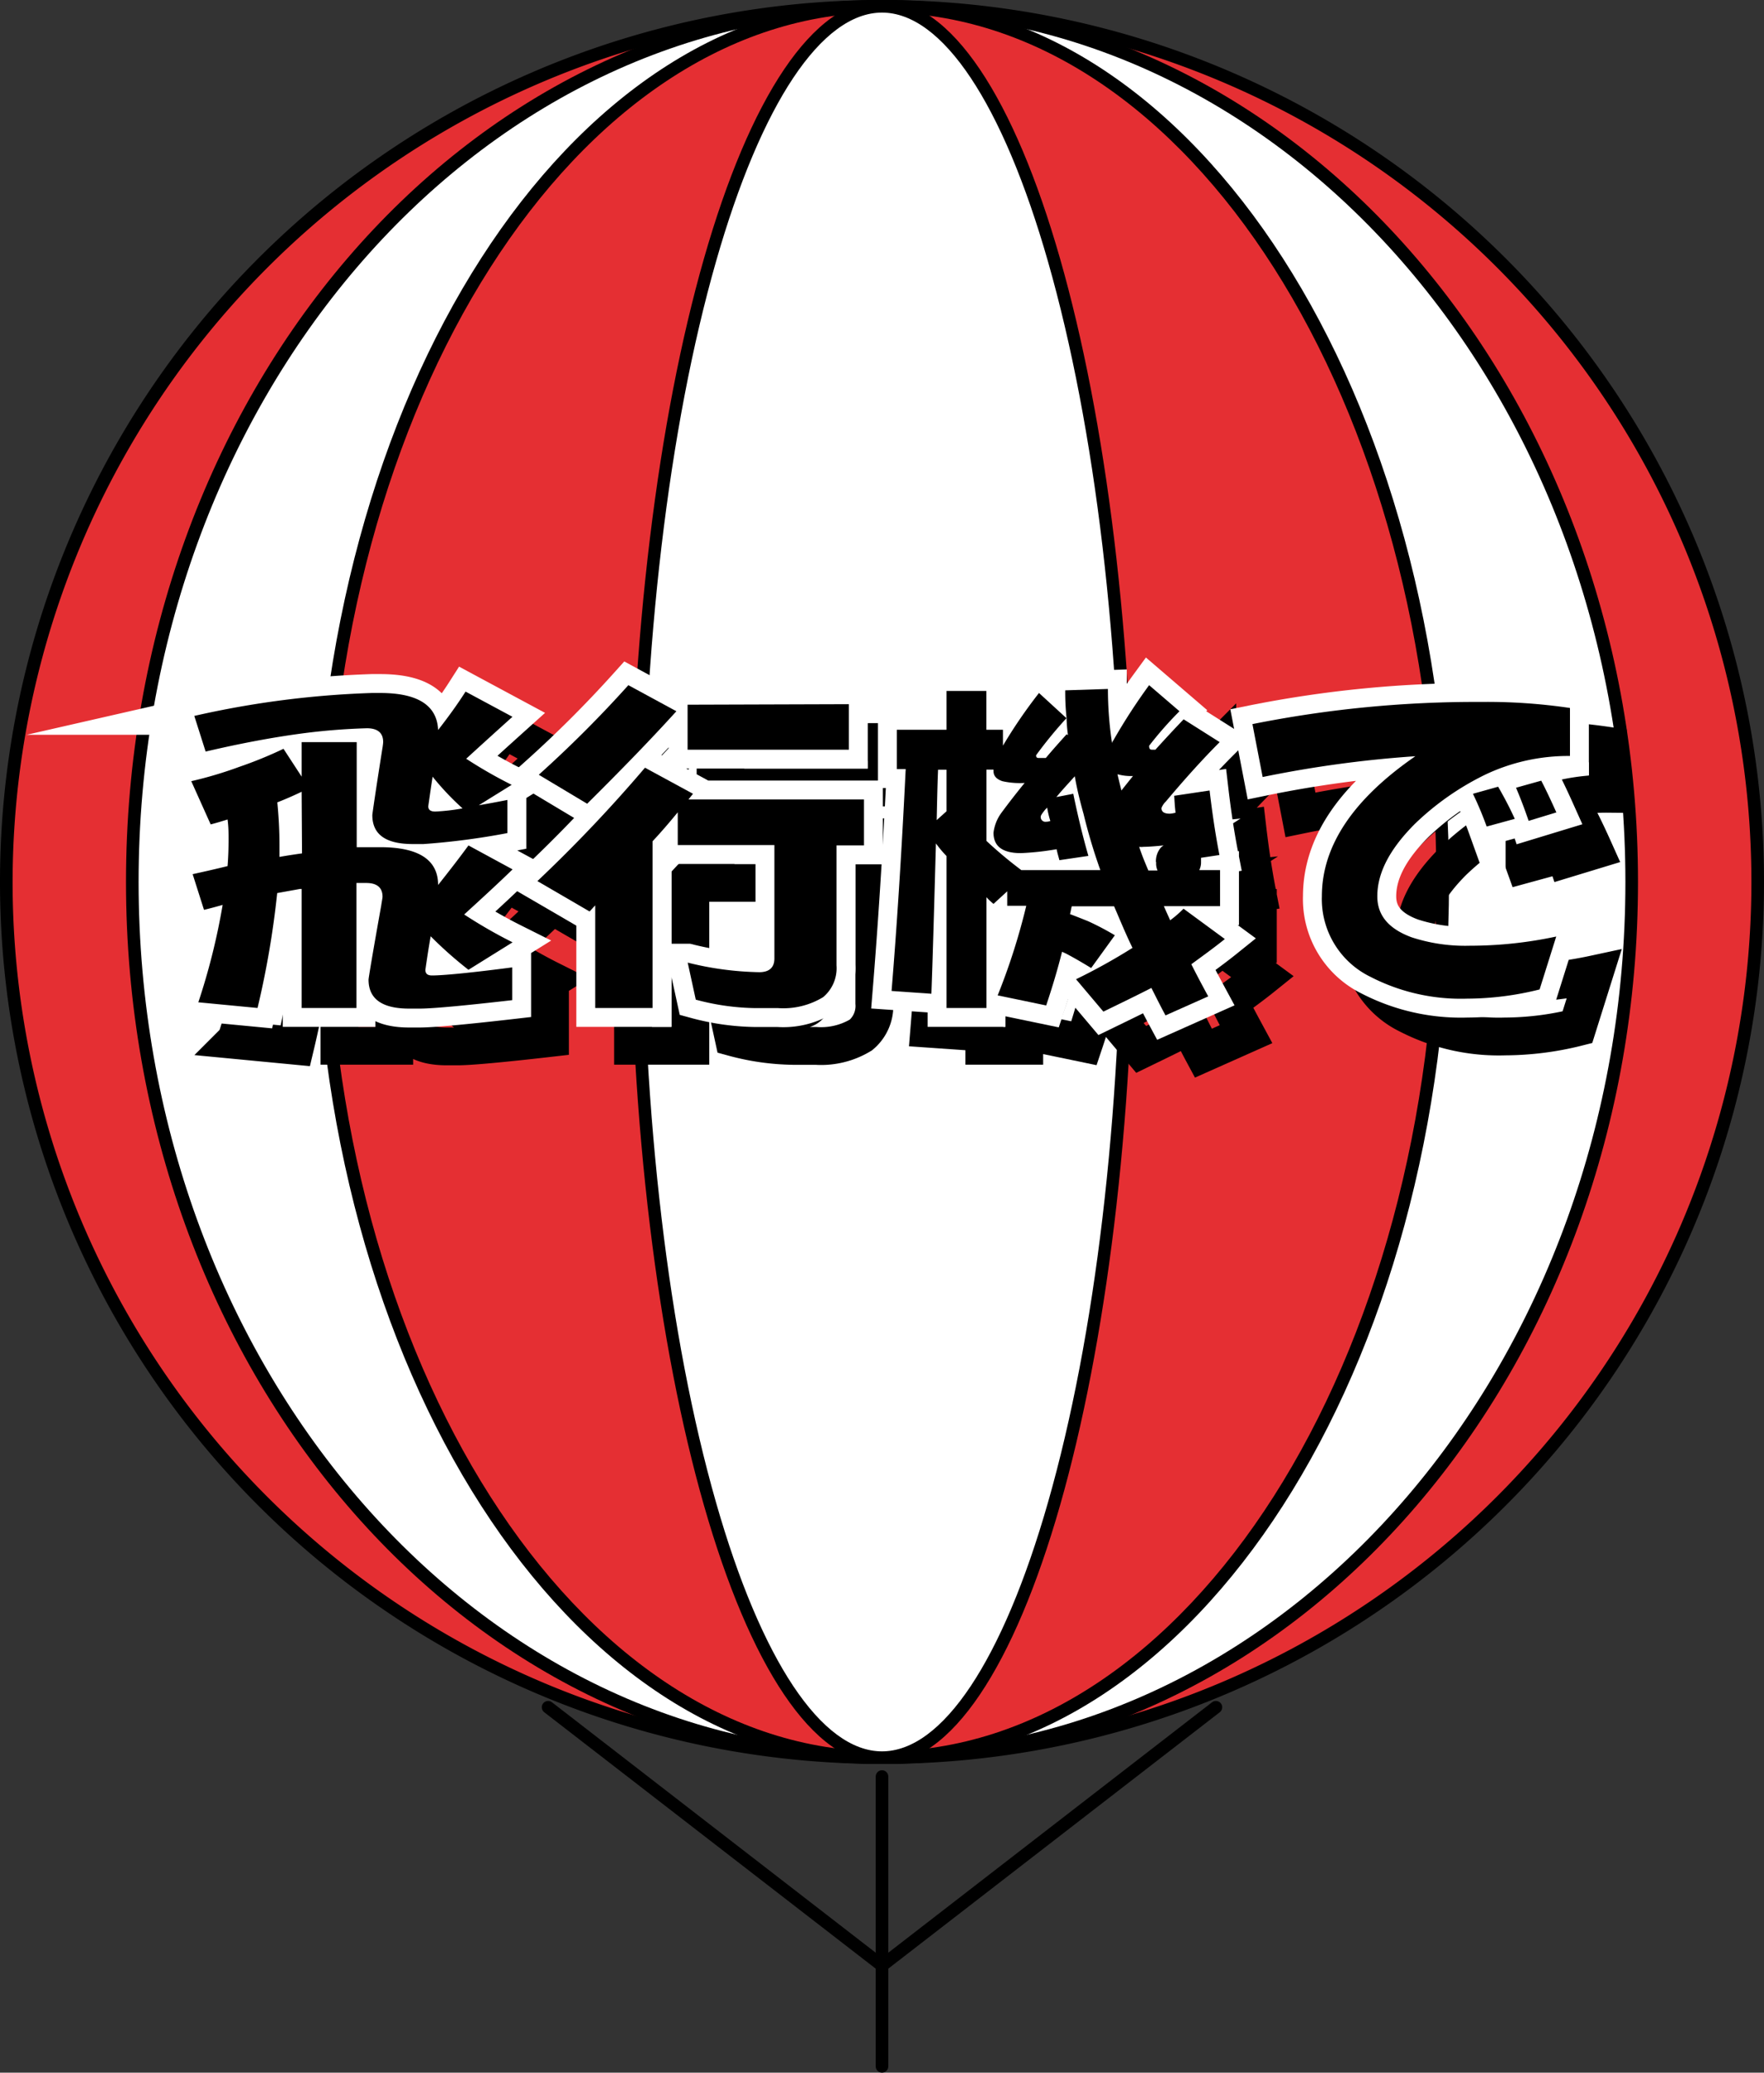
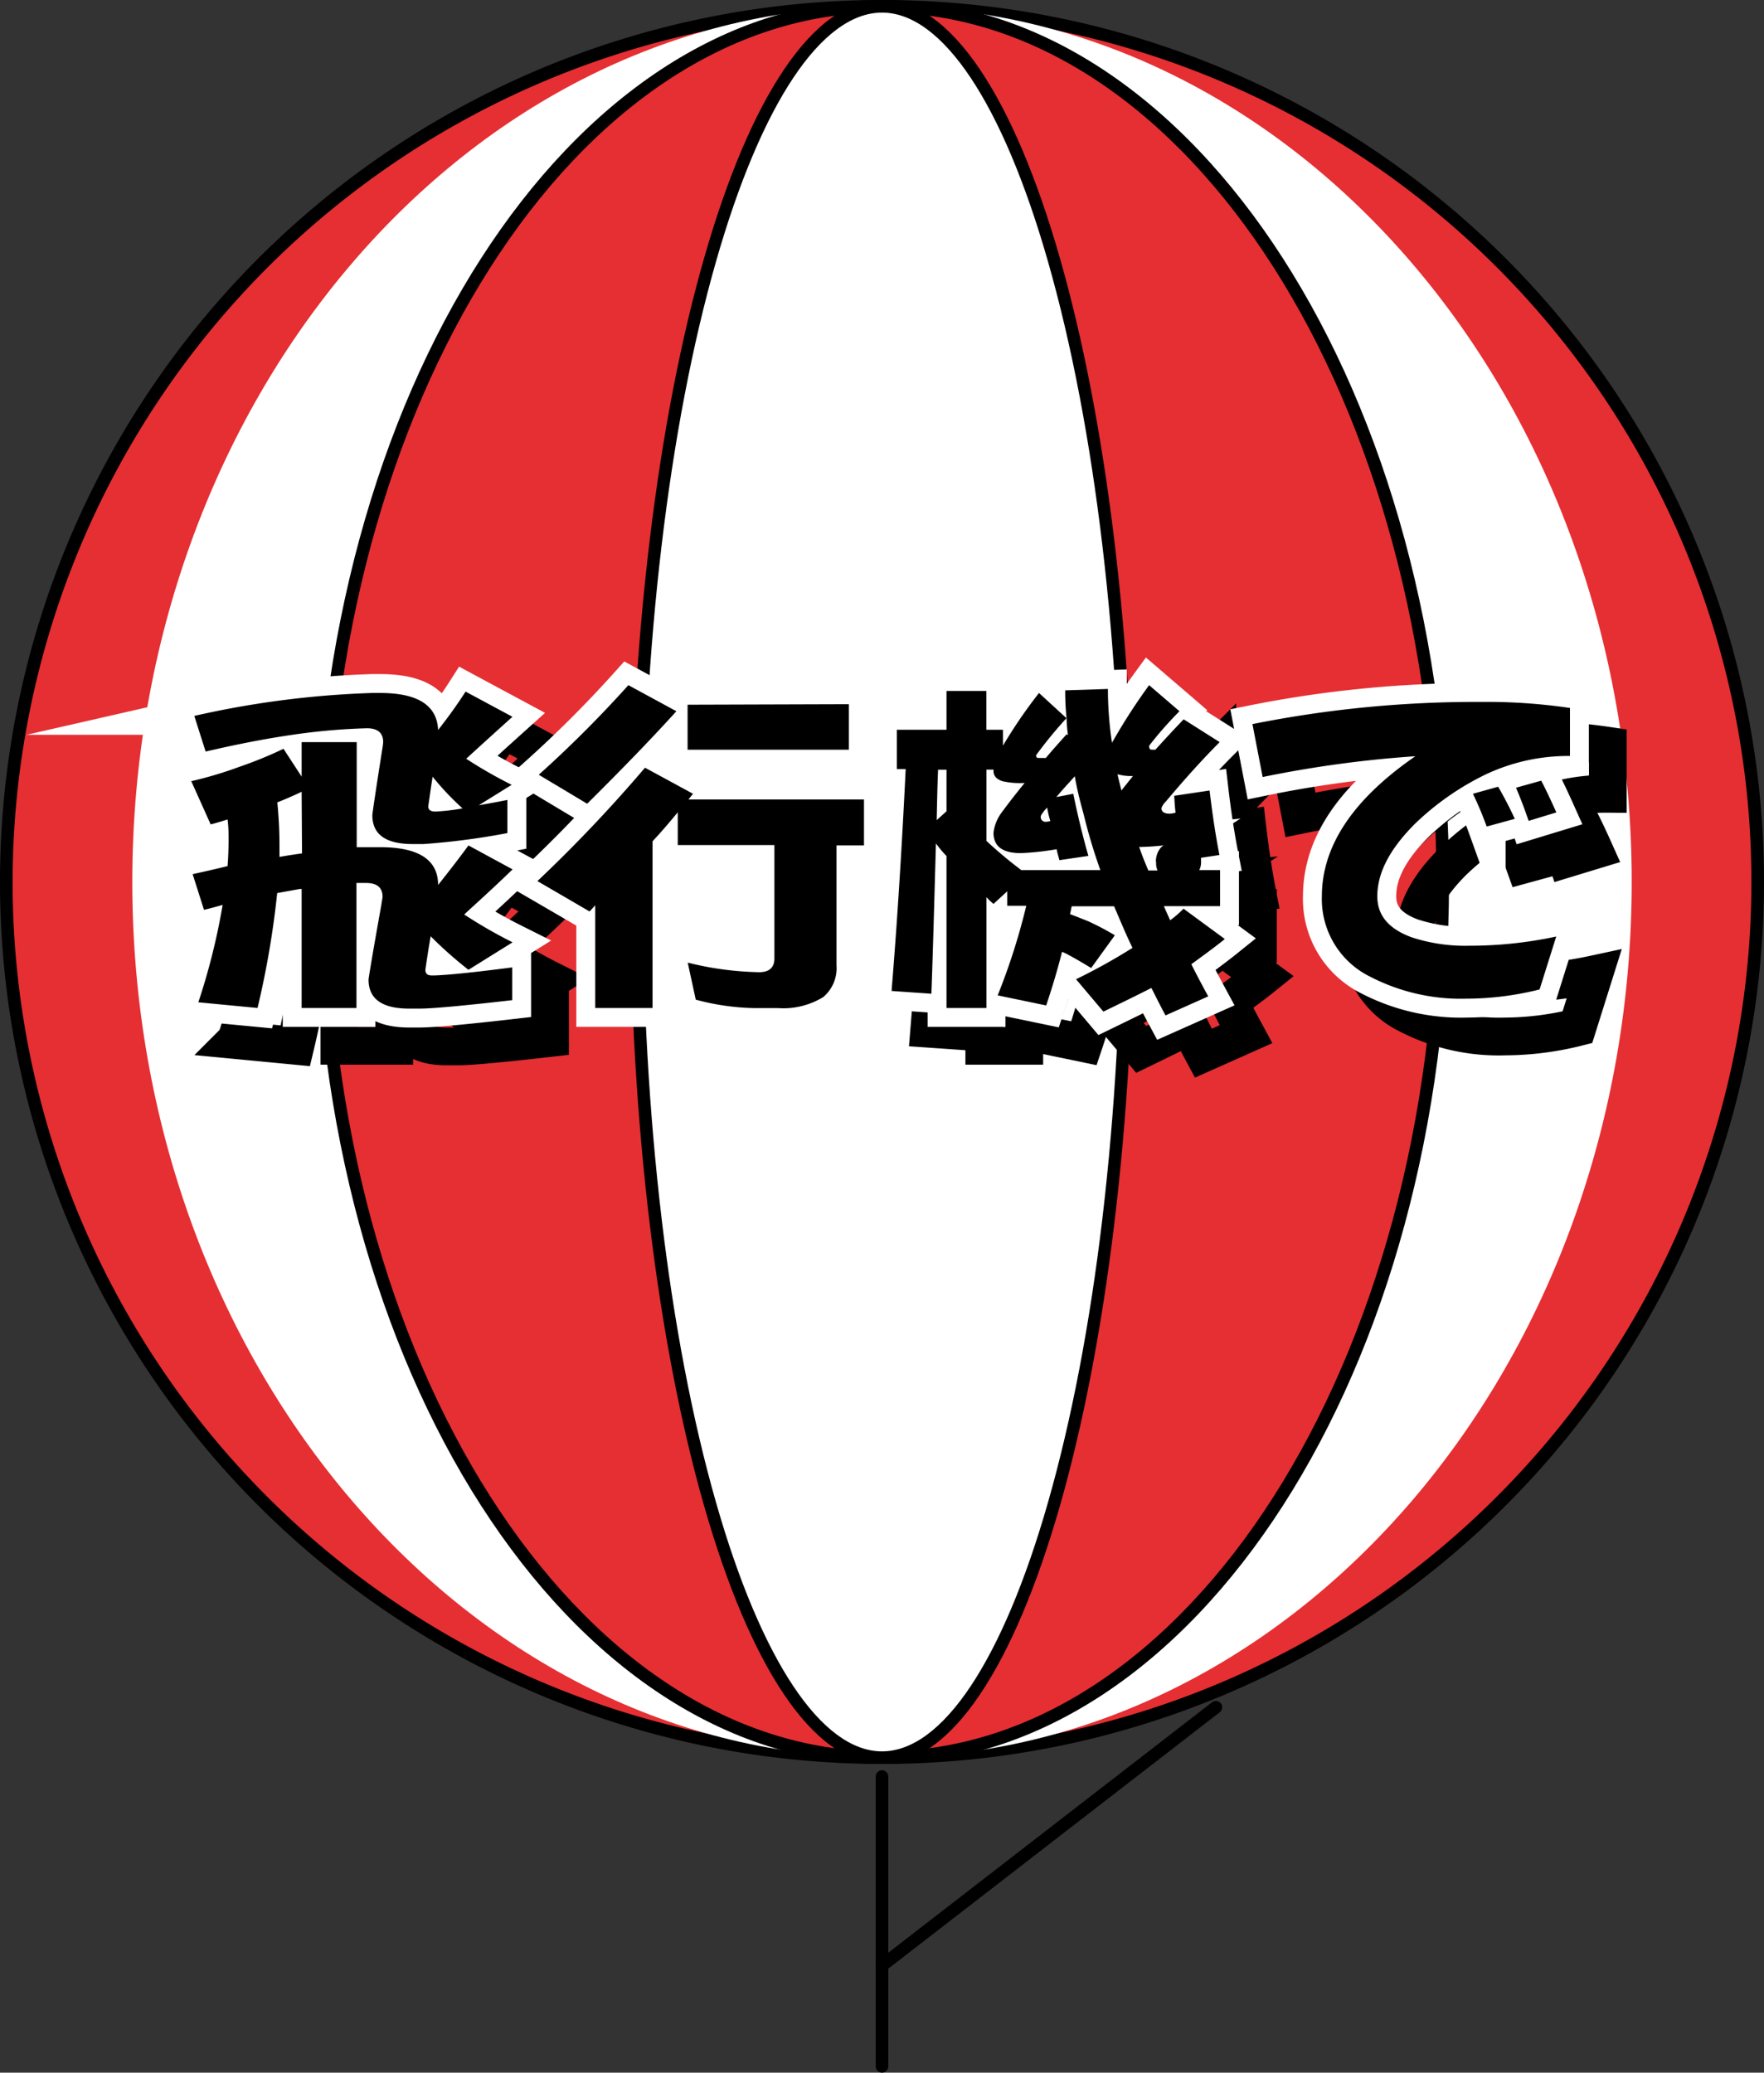
<svg xmlns="http://www.w3.org/2000/svg" xmlns:xlink="http://www.w3.org/1999/xlink" viewBox="0 0 140 164.5">
  <rect x="0" y="0" width="140" height="164.5" fill="#333333" stroke="none" />
  <defs>
    <style>.cls-1{fill:#e52f33;}.cls-2{fill:#fff;}.cls-3,.cls-4,.cls-5{fill:none;stroke-linecap:round;}.cls-3,.cls-4{stroke:#000;}.cls-3{stroke-linejoin:round;}.cls-4,.cls-5{stroke-miterlimit:10;stroke-width:3px;}.cls-5{stroke:#fff;}</style>
    <symbol id="アドバルーン" data-name="アドバルーン" viewBox="0 0 140 164.5">
      <path class="cls-1" d="M70,139.5A69.5,69.5,0,1,1,139.5,70,69.58,69.58,0,0,1,70,139.5Z" />
      <path d="M70,1A69,69,0,1,1,1,70,69.08,69.08,0,0,1,70,1m0-1a70,70,0,1,0,70,70A70,70,0,0,0,70,0Z" />
      <path class="cls-2" d="M70,139.5c-32.81,0-59.5-31.18-59.5-69.5S37.19.5,70,.5,129.5,31.68,129.5,70,102.81,139.5,70,139.5Z" />
-       <path d="M70,1c32.53,0,59,31,59,69s-26.47,69-59,69S11,108,11,70,37.47,1,70,1m0-1C36.86,0,10,31.34,10,70s26.86,70,60,70,60-31.34,60-70S103.14,0,70,0Z" />
      <path class="cls-1" d="M70,139.5c-24.54,0-44.5-31.18-44.5-69.5S45.46.5,70,.5,114.5,31.68,114.5,70,94.54,139.5,70,139.5Z" />
      <path d="M70,1c24.26,0,44,31,44,69s-19.74,69-44,69S26,108,26,70,45.74,1,70,1m0-1C45.15,0,25,31.34,25,70s20.15,70,45,70,45-31.34,45-70S94.85,0,70,0Z" />
      <path class="cls-2" d="M70,139.5c-10.75,0-19.5-31.18-19.5-69.5S59.25.5,70,.5,89.5,31.68,89.5,70,80.75,139.5,70,139.5Z" />
      <path d="M70,1c4.79,0,9.59,7.21,13.18,19.78C86.93,33.91,89,51.39,89,70s-2.07,36.09-5.82,49.22C79.59,131.79,74.79,139,70,139s-9.59-7.21-13.18-19.78C53.07,106.09,51,88.61,51,70s2.07-36.09,5.82-49.22C60.41,8.21,65.21,1,70,1m0-1C59,0,50,31.34,50,70s9,70,20,70,20-31.34,20-70S81,0,70,0Z" />
      <line class="cls-3" x1="70" y1="164" x2="70" y2="141" />
-       <line class="cls-3" x1="70" y1="156" x2="43.5" y2="135.5" />
      <line class="cls-3" x1="70" y1="156" x2="96.5" y2="135.5" />
    </symbol>
  </defs>
  <title>btn_plane</title>
  <g id="レイヤー_2" data-name="レイヤー 2">
    <g id="レイヤー_1-2" data-name="レイヤー 1">
      <use id="アドバルーン-3" data-name="アドバルーン" width="140" height="164.5" xlink:href="#アドバルーン" />
      <path class="cls-4" d="M26.94,64.64V61.9h4.37v8.34l1.2,0h.67c3.05,0,4.59,1,4.59,3,.84-1.06,1.65-2.1,2.41-3.14L43.68,72c-1.15,1.12-2.44,2.3-3.84,3.58a38.28,38.28,0,0,0,3.84,2.21l-3.5,2.18a31.61,31.61,0,0,1-3-2.66c-.14.78-.28,1.68-.42,2.66,0,.31.17.45.53.45.84,0,3-.2,6.36-.64v2.6c-3.92.45-6.36.67-7.34.67h-.84c-2.16,0-3.22-.78-3.22-2.3,0-.11.31-2,1-5.85.06-.39.11-.64.11-.73,0-.73-.45-1.09-1.29-1.09-.25,0-.5,0-.78,0V83H26.94V73.55a.28.28,0,0,1-.11,0L25,73.88A71.38,71.38,0,0,1,23.44,83l-4.7-.45a51.91,51.91,0,0,0,1.93-7.73c-.5.14-1,.28-1.48.39l-.9-2.83c1-.22,1.88-.42,2.77-.64.06-.73.08-1.43.08-2.13,0-.45,0-1-.08-1.57-.45.14-.9.28-1.34.39L18.18,65A31.28,31.28,0,0,0,22,63.86a33.06,33.06,0,0,0,3.5-1.43ZM33.18,58c3,0,4.51,1,4.59,2.94.78-1,1.51-2,2.18-3.05l3.72,2C42.56,60.89,41.33,62,40,63.22a36.12,36.12,0,0,0,3.61,2.07L41,66.91q1-.17,2.27-.42v2.63a57.22,57.22,0,0,1-6.66.87h-.84c-2.16,0-3.22-.76-3.22-2.3,0-.08.25-1.82.78-5.18.06-.34.08-.56.08-.62,0-.73-.45-1.09-1.29-1.09a50,50,0,0,0-5.21.42c-2.3.31-4.82.78-7.59,1.43l-.9-2.83A74.14,74.14,0,0,1,32.51,58Zm-6.24,7.84q-1.05.5-1.93.84c.11,1.15.17,2.27.17,3.33,0,.34,0,.67,0,1,.62-.11,1.23-.2,1.79-.28Zm10.39-1.15c-.11.67-.22,1.46-.34,2.3,0,.28.17.42.56.42a16.19,16.19,0,0,0,2.16-.25A21.68,21.68,0,0,1,37.33,64.64Z" />
-       <path class="cls-4" d="M58,66l-.36.45H71.57V70.1H69.39v9.52a3,3,0,0,1-1.06,2.52,6.08,6.08,0,0,1-3.58.87H62.92a19,19,0,0,1-4.7-.67l-.64-2.94a25,25,0,0,0,5.68.76c.78,0,1.2-.36,1.2-1.09v-9H56.79V67.47c-.64.78-1.29,1.54-2,2.3V83H50.24V74.86c-.17.17-.31.34-.45.48l-4.14-2.41a114.75,114.75,0,0,0,8.54-9Zm-1.32-6.55c-2,2.21-4.37,4.65-7.08,7.34l-3.84-2.3a94.29,94.29,0,0,0,7.11-7.11Zm13.69-.56v3.61H57.57V58.93Z" />
      <path class="cls-4" d="M78.12,60.92V57.84h3.16v3.08H82.6v1.26A39.66,39.66,0,0,1,85.46,58l2.18,2a34.17,34.17,0,0,0-2.41,2.94c0,.17.06.22.22.22H86c.56-.67,1.12-1.29,1.65-1.88l.11.06a10.94,10.94,0,0,1-.11-1.34,19.84,19.84,0,0,1-.11-2.21l3.39-.11A28.92,28.92,0,0,0,91.26,62a.3.3,0,0,1,.08-.2,46.45,46.45,0,0,1,2.86-4.42l2.41,2.07a28.83,28.83,0,0,0-2.41,2.74c0,.22.06.31.22.31h.28c.76-.84,1.51-1.65,2.24-2.41L99.8,61.9c-1.26,1.26-2.69,2.83-4.26,4.7a1.47,1.47,0,0,0-.36.53c0,.31.22.45.67.45a2.18,2.18,0,0,0,.45-.08c-.06-.45-.08-.9-.11-1.34L99,65.74c.2,1.71.45,3.42.78,5.12l-1.46.22c0,.11,0,.22,0,.34a1.37,1.37,0,0,1-.14.64h1.65v2.86H95.37c.17.39.34.76.5,1.12a8.36,8.36,0,0,0,1.06-.92l3.28,2.41c-.87.7-1.76,1.34-2.66,2,.42.84.87,1.68,1.34,2.55l-3.39,1.51c-.42-.78-.78-1.51-1.12-2.18-1.15.59-2.41,1.2-3.81,1.88L88.4,80.72a47.16,47.16,0,0,0,4.48-2.49c-.56-1.15-1-2.24-1.46-3.3H88.06c-.06.22-.08.42-.14.62.53.2,1,.39,1.43.56a21.71,21.71,0,0,1,2.13,1.12l-1.88,2.6c-.59-.36-1.26-.76-2-1.15l-.31-.14c-.36,1.43-.78,2.83-1.26,4.26L82.18,82a51,51,0,0,0,2.27-7.11H82.94V73.74l-1.09,1a5.18,5.18,0,0,1-.56-.53V83H78.12V70.94a8.89,8.89,0,0,1-.84-1c-.14,5-.25,9-.36,11.93l-3.16-.22c.39-4.76.78-10.61,1.12-17.61h-.7V60.92Zm0,6.47v-3.3h-.67c-.06,1.4-.08,2.74-.11,4ZM89,67.61c-.28-1-.53-2-.7-3-.5.56-1,1.09-1.46,1.65L88.18,66c.34,1.65.73,3.3,1.2,4.93l-2.3.34c-.08-.31-.17-.59-.22-.87a22.1,22.1,0,0,1-2.83.31c-1.46,0-2.18-.53-2.18-1.62a3.33,3.33,0,0,1,.62-1.57c.62-.84,1.23-1.62,1.85-2.38A6.34,6.34,0,0,1,82.55,65c-.48-.17-.7-.42-.7-.81v-.11h-.56v5.66a33.65,33.65,0,0,0,2.77,2.32h6.27A43.77,43.77,0,0,1,89,67.61Zm-2.86-.56a1.88,1.88,0,0,1-.2.22c-.22.28-.34.45-.34.53a.37.37,0,0,0,.42.42,1,1,0,0,0,.34-.06C86.24,67.78,86.16,67.42,86.1,67.05ZM92,65.74c.31-.39.62-.78.92-1.15a4,4,0,0,1-1.23-.14C91.79,64.9,91.9,65.32,92,65.74Zm2.74,5.68a1.69,1.69,0,0,1,.39-1.15,1.6,1.6,0,0,1,.22-.17c-.78.08-1.32.11-1.6.11a1.15,1.15,0,0,1-.34,0c.22.67.48,1.29.73,1.88h.73A1.35,1.35,0,0,1,94.76,71.42Z" />
      <path class="cls-4" d="M120.88,64.48a21.78,21.78,0,0,0-5.57,3.89c-2,2-3,3.89-3,5.77,0,1.51.9,2.58,2.72,3.25a13.67,13.67,0,0,0,4.62.67,32.69,32.69,0,0,0,6.86-.73l-1.32,4.2a23.92,23.92,0,0,1-5.74.73,15.67,15.67,0,0,1-7.7-1.74,6.86,6.86,0,0,1-3.84-6.38q0-6,7.42-11.12a90.45,90.45,0,0,0-12.12,1.65l-.81-4.2a90.19,90.19,0,0,1,18.14-1.76,45,45,0,0,1,7.06.48V63A15.34,15.34,0,0,0,120.88,64.48Zm.11,4.12A27.42,27.42,0,0,0,119.9,66l2-.56c.45.78.9,1.62,1.32,2.55Zm3.33-.45c-.34-1-.67-1.85-1-2.63l2-.56c.42.81.81,1.65,1.2,2.52Z" />
      <path class="cls-5" d="M23.94,61.64V58.9h4.37v8.34l1.2,0h.67c3.05,0,4.59,1,4.59,3,.84-1.06,1.65-2.1,2.41-3.14L40.68,69c-1.15,1.12-2.44,2.3-3.84,3.58a38.28,38.28,0,0,0,3.84,2.21l-3.5,2.18a31.61,31.61,0,0,1-3-2.66c-.14.78-.28,1.68-.42,2.66,0,.31.17.45.53.45.84,0,3-.2,6.36-.64v2.6c-3.92.45-6.36.67-7.34.67h-.84c-2.16,0-3.22-.78-3.22-2.3,0-.11.31-2,1-5.85.06-.39.11-.64.11-.73,0-.73-.45-1.09-1.29-1.09-.25,0-.5,0-.78,0V80H23.94V70.55a.28.28,0,0,1-.11,0L22,70.88A71.38,71.38,0,0,1,20.44,80l-4.7-.45a51.91,51.91,0,0,0,1.93-7.73c-.5.14-1,.28-1.48.39l-.9-2.83c1-.22,1.88-.42,2.77-.64.06-.73.08-1.43.08-2.13,0-.45,0-1-.08-1.57-.45.14-.9.28-1.34.39L15.18,62A31.28,31.28,0,0,0,19,60.86a33.06,33.06,0,0,0,3.5-1.43ZM30.18,55c3,0,4.51,1,4.59,2.94.78-1,1.51-2,2.18-3.05l3.72,2C39.56,57.89,38.33,59,37,60.22a36.12,36.12,0,0,0,3.61,2.07L38,63.91q1-.17,2.27-.42v2.63a57.22,57.22,0,0,1-6.66.87h-.84c-2.16,0-3.22-.76-3.22-2.3,0-.08.25-1.82.78-5.18.06-.34.08-.56.08-.62,0-.73-.45-1.09-1.29-1.09a50,50,0,0,0-5.21.42c-2.3.31-4.82.78-7.59,1.43l-.9-2.83A74.14,74.14,0,0,1,29.51,55Zm-6.24,7.84q-1.05.5-1.93.84c.11,1.15.17,2.27.17,3.33,0,.34,0,.67,0,1,.62-.11,1.23-.2,1.79-.28Zm10.39-1.15c-.11.67-.22,1.46-.34,2.3,0,.28.17.42.56.42a16.19,16.19,0,0,0,2.16-.25A21.68,21.68,0,0,1,34.33,61.64Z" />
      <path class="cls-5" d="M55,63l-.36.45H68.57V67.1H66.39v9.52a3,3,0,0,1-1.06,2.52,6.08,6.08,0,0,1-3.58.87H59.92a19,19,0,0,1-4.7-.67l-.64-2.94a25,25,0,0,0,5.68.76c.78,0,1.2-.36,1.2-1.09v-9H53.79V64.47c-.64.78-1.29,1.54-2,2.3V80H47.24V71.86c-.17.17-.31.34-.45.48l-4.14-2.41a114.75,114.75,0,0,0,8.54-9Zm-1.32-6.55c-2,2.21-4.37,4.65-7.08,7.34l-3.84-2.3a94.29,94.29,0,0,0,7.11-7.11Zm13.69-.56v3.61H54.57V55.93Z" />
      <path class="cls-5" d="M75.12,57.92V54.84h3.16v3.08H79.6v1.26A39.66,39.66,0,0,1,82.46,55l2.18,2a34.17,34.17,0,0,0-2.41,2.94c0,.17.06.22.22.22H83c.56-.67,1.12-1.29,1.65-1.88l.11.06a10.94,10.94,0,0,1-.11-1.34,19.84,19.84,0,0,1-.11-2.21l3.39-.11A28.92,28.92,0,0,0,88.26,59a.3.3,0,0,1,.08-.2,46.45,46.45,0,0,1,2.86-4.42l2.41,2.07a28.83,28.83,0,0,0-2.41,2.74c0,.22.06.31.22.31h.28c.76-.84,1.51-1.65,2.24-2.41L96.8,58.9c-1.26,1.26-2.69,2.83-4.26,4.7a1.47,1.47,0,0,0-.36.53c0,.31.22.45.67.45a2.18,2.18,0,0,0,.45-.08c-.06-.45-.08-.9-.11-1.34L96,62.74c.2,1.71.45,3.42.78,5.12l-1.46.22c0,.11,0,.22,0,.34a1.37,1.37,0,0,1-.14.64h1.65v2.86H92.37c.17.39.34.76.5,1.12a8.36,8.36,0,0,0,1.06-.92l3.28,2.41c-.87.7-1.76,1.34-2.66,2,.42.84.87,1.68,1.34,2.55l-3.39,1.51c-.42-.78-.78-1.51-1.12-2.18-1.15.59-2.41,1.2-3.81,1.88L85.4,77.72a47.16,47.16,0,0,0,4.48-2.49c-.56-1.15-1-2.24-1.46-3.3H85.06c-.06.22-.08.42-.14.62.53.2,1,.39,1.43.56a21.71,21.71,0,0,1,2.13,1.12l-1.88,2.6c-.59-.36-1.26-.76-2-1.15l-.31-.14c-.36,1.43-.78,2.83-1.26,4.26L79.18,79a51,51,0,0,0,2.27-7.11H79.94V70.74l-1.09,1a5.18,5.18,0,0,1-.56-.53V80H75.12V67.94a8.89,8.89,0,0,1-.84-1c-.14,5-.25,9-.36,11.93l-3.16-.22c.39-4.76.78-10.61,1.12-17.61h-.7V57.92Zm0,6.47v-3.3h-.67c-.06,1.4-.08,2.74-.11,4ZM86,64.61c-.28-1-.53-2-.7-3-.5.56-1,1.09-1.46,1.65L85.18,63c.34,1.65.73,3.3,1.2,4.93l-2.3.34c-.08-.31-.17-.59-.22-.87a22.1,22.1,0,0,1-2.83.31c-1.46,0-2.18-.53-2.18-1.62a3.33,3.33,0,0,1,.62-1.57c.62-.84,1.23-1.62,1.85-2.38A6.34,6.34,0,0,1,79.55,62c-.48-.17-.7-.42-.7-.81v-.11h-.56v5.66a33.65,33.65,0,0,0,2.77,2.32h6.27A43.77,43.77,0,0,1,86,64.61Zm-2.86-.56a1.88,1.88,0,0,1-.2.22c-.22.28-.34.45-.34.53a.37.37,0,0,0,.42.42,1,1,0,0,0,.34-.06C83.24,64.78,83.16,64.42,83.1,64.05ZM89,62.74c.31-.39.62-.78.92-1.15a4,4,0,0,1-1.23-.14C88.79,61.9,88.9,62.32,89,62.74Zm2.74,5.68a1.69,1.69,0,0,1,.39-1.15,1.6,1.6,0,0,1,.22-.17c-.78.08-1.32.11-1.6.11a1.15,1.15,0,0,1-.34,0c.22.67.48,1.29.73,1.88h.73A1.35,1.35,0,0,1,91.76,68.42Z" />
      <path class="cls-5" d="M117.88,61.48a21.78,21.78,0,0,0-5.57,3.89c-2,2-3,3.89-3,5.77,0,1.51.9,2.58,2.72,3.25a13.67,13.67,0,0,0,4.62.67,32.69,32.69,0,0,0,6.86-.73l-1.32,4.2a23.92,23.92,0,0,1-5.74.73,15.67,15.67,0,0,1-7.7-1.74,6.86,6.86,0,0,1-3.84-6.38q0-6,7.42-11.12a90.45,90.45,0,0,0-12.12,1.65l-.81-4.2a90.19,90.19,0,0,1,18.14-1.76,45,45,0,0,1,7.06.48V60A15.34,15.34,0,0,0,117.88,61.48Zm.11,4.12A27.42,27.42,0,0,0,116.9,63l2-.56c.45.78.9,1.62,1.32,2.55Zm3.33-.45c-.34-1-.67-1.85-1-2.63l2-.56c.42.81.81,1.65,1.2,2.52Z" />
      <path d="M23.94,61.64V58.9h4.37v8.34l1.2,0h.67c3.05,0,4.59,1,4.59,3,.84-1.06,1.65-2.1,2.41-3.14L40.68,69c-1.15,1.12-2.44,2.3-3.84,3.58a38.28,38.28,0,0,0,3.84,2.21l-3.5,2.18a31.61,31.61,0,0,1-3-2.66c-.14.78-.28,1.68-.42,2.66,0,.31.17.45.53.45.84,0,3-.2,6.36-.64v2.6c-3.92.45-6.36.67-7.34.67h-.84c-2.16,0-3.22-.78-3.22-2.3,0-.11.31-2,1-5.85.06-.39.11-.64.11-.73,0-.73-.45-1.09-1.29-1.09-.25,0-.5,0-.78,0V80H23.94V70.55a.28.28,0,0,1-.11,0L22,70.88A71.38,71.38,0,0,1,20.44,80l-4.7-.45a51.91,51.91,0,0,0,1.93-7.73c-.5.14-1,.28-1.48.39l-.9-2.83c1-.22,1.88-.42,2.77-.64.06-.73.08-1.43.08-2.13,0-.45,0-1-.08-1.57-.45.14-.9.28-1.34.39L15.18,62A31.28,31.28,0,0,0,19,60.86a33.06,33.06,0,0,0,3.5-1.43ZM30.18,55c3,0,4.51,1,4.59,2.94.78-1,1.51-2,2.18-3.05l3.72,2C39.56,57.89,38.33,59,37,60.22a36.12,36.12,0,0,0,3.61,2.07L38,63.91q1-.17,2.27-.42v2.63a57.22,57.22,0,0,1-6.66.87h-.84c-2.16,0-3.22-.76-3.22-2.3,0-.08.25-1.82.78-5.18.06-.34.08-.56.08-.62,0-.73-.45-1.09-1.29-1.09a50,50,0,0,0-5.21.42c-2.3.31-4.82.78-7.59,1.43l-.9-2.83A74.14,74.14,0,0,1,29.51,55Zm-6.24,7.84q-1.05.5-1.93.84c.11,1.15.17,2.27.17,3.33,0,.34,0,.67,0,1,.62-.11,1.23-.2,1.79-.28Zm10.39-1.15c-.11.67-.22,1.46-.34,2.3,0,.28.17.42.56.42a16.19,16.19,0,0,0,2.16-.25A21.68,21.68,0,0,1,34.33,61.64Z" />
      <path d="M55,63l-.36.45H68.57V67.1H66.39v9.52a3,3,0,0,1-1.06,2.52,6.08,6.08,0,0,1-3.58.87H59.92a19,19,0,0,1-4.7-.67l-.64-2.94a25,25,0,0,0,5.68.76c.78,0,1.2-.36,1.2-1.09v-9H53.79V64.47c-.64.78-1.29,1.54-2,2.3V80H47.24V71.86c-.17.17-.31.34-.45.48l-4.14-2.41a114.75,114.75,0,0,0,8.54-9Zm-1.32-6.55c-2,2.21-4.37,4.65-7.08,7.34l-3.84-2.3a94.29,94.29,0,0,0,7.11-7.11Zm13.69-.56v3.61H54.57V55.93Z" />
      <path d="M75.12,57.92V54.84h3.16v3.08H79.6v1.26A39.66,39.66,0,0,1,82.46,55l2.18,2a34.17,34.17,0,0,0-2.41,2.94c0,.17.06.22.22.22H83c.56-.67,1.12-1.29,1.65-1.88l.11.06a10.94,10.94,0,0,1-.11-1.34,19.84,19.84,0,0,1-.11-2.21l3.39-.11A28.92,28.92,0,0,0,88.26,59a.3.3,0,0,1,.08-.2,46.45,46.45,0,0,1,2.86-4.42l2.41,2.07a28.83,28.83,0,0,0-2.41,2.74c0,.22.06.31.22.31h.28c.76-.84,1.51-1.65,2.24-2.41L96.8,58.9c-1.26,1.26-2.69,2.83-4.26,4.7a1.47,1.47,0,0,0-.36.53c0,.31.22.45.67.45a2.18,2.18,0,0,0,.45-.08c-.06-.45-.08-.9-.11-1.34L96,62.74c.2,1.71.45,3.42.78,5.12l-1.46.22c0,.11,0,.22,0,.34a1.37,1.37,0,0,1-.14.64h1.65v2.86H92.37c.17.39.34.76.5,1.12a8.36,8.36,0,0,0,1.06-.92l3.28,2.41c-.87.7-1.76,1.34-2.66,2,.42.84.87,1.68,1.34,2.55l-3.39,1.51c-.42-.78-.78-1.51-1.12-2.18-1.15.59-2.41,1.2-3.81,1.88L85.4,77.72a47.16,47.16,0,0,0,4.48-2.49c-.56-1.15-1-2.24-1.46-3.3H85.06c-.06.22-.08.42-.14.62.53.2,1,.39,1.43.56a21.71,21.71,0,0,1,2.13,1.12l-1.88,2.6c-.59-.36-1.26-.76-2-1.15l-.31-.14c-.36,1.43-.78,2.83-1.26,4.26L79.18,79a51,51,0,0,0,2.27-7.11H79.94V70.74l-1.09,1a5.18,5.18,0,0,1-.56-.53V80H75.12V67.94a8.89,8.89,0,0,1-.84-1c-.14,5-.25,9-.36,11.93l-3.16-.22c.39-4.76.78-10.61,1.12-17.61h-.7V57.92Zm0,6.47v-3.3h-.67c-.06,1.4-.08,2.74-.11,4ZM86,64.61c-.28-1-.53-2-.7-3-.5.56-1,1.09-1.46,1.65L85.18,63c.34,1.65.73,3.3,1.2,4.93l-2.3.34c-.08-.31-.17-.59-.22-.87a22.1,22.1,0,0,1-2.83.31c-1.46,0-2.18-.53-2.18-1.62a3.33,3.33,0,0,1,.62-1.57c.62-.84,1.23-1.62,1.85-2.38A6.34,6.34,0,0,1,79.55,62c-.48-.17-.7-.42-.7-.81v-.11h-.56v5.66a33.65,33.65,0,0,0,2.77,2.32h6.27A43.77,43.77,0,0,1,86,64.61Zm-2.86-.56a1.88,1.88,0,0,1-.2.22c-.22.28-.34.45-.34.53a.37.37,0,0,0,.42.42,1,1,0,0,0,.34-.06C83.24,64.78,83.16,64.42,83.1,64.05ZM89,62.74c.31-.39.62-.78.92-1.15a4,4,0,0,1-1.23-.14C88.79,61.9,88.9,62.32,89,62.74Zm2.74,5.68a1.69,1.69,0,0,1,.39-1.15,1.6,1.6,0,0,1,.22-.17c-.78.08-1.32.11-1.6.11a1.15,1.15,0,0,1-.34,0c.22.67.48,1.29.73,1.88h.73A1.35,1.35,0,0,1,91.76,68.42Z" />
      <path d="M117.88,61.48a21.78,21.78,0,0,0-5.57,3.89c-2,2-3,3.89-3,5.77,0,1.51.9,2.58,2.72,3.25a13.67,13.67,0,0,0,4.62.67,32.69,32.69,0,0,0,6.86-.73l-1.32,4.2a23.92,23.92,0,0,1-5.74.73,15.67,15.67,0,0,1-7.7-1.74,6.86,6.86,0,0,1-3.84-6.38q0-6,7.42-11.12a90.45,90.45,0,0,0-12.12,1.65l-.81-4.2a90.19,90.19,0,0,1,18.14-1.76,45,45,0,0,1,7.06.48V60A15.34,15.34,0,0,0,117.88,61.48Zm.11,4.12A27.42,27.42,0,0,0,116.9,63l2-.56c.45.78.9,1.62,1.32,2.55Zm3.33-.45c-.34-1-.67-1.85-1-2.63l2-.56c.42.81.81,1.65,1.2,2.52Z" />
    </g>
  </g>
</svg>